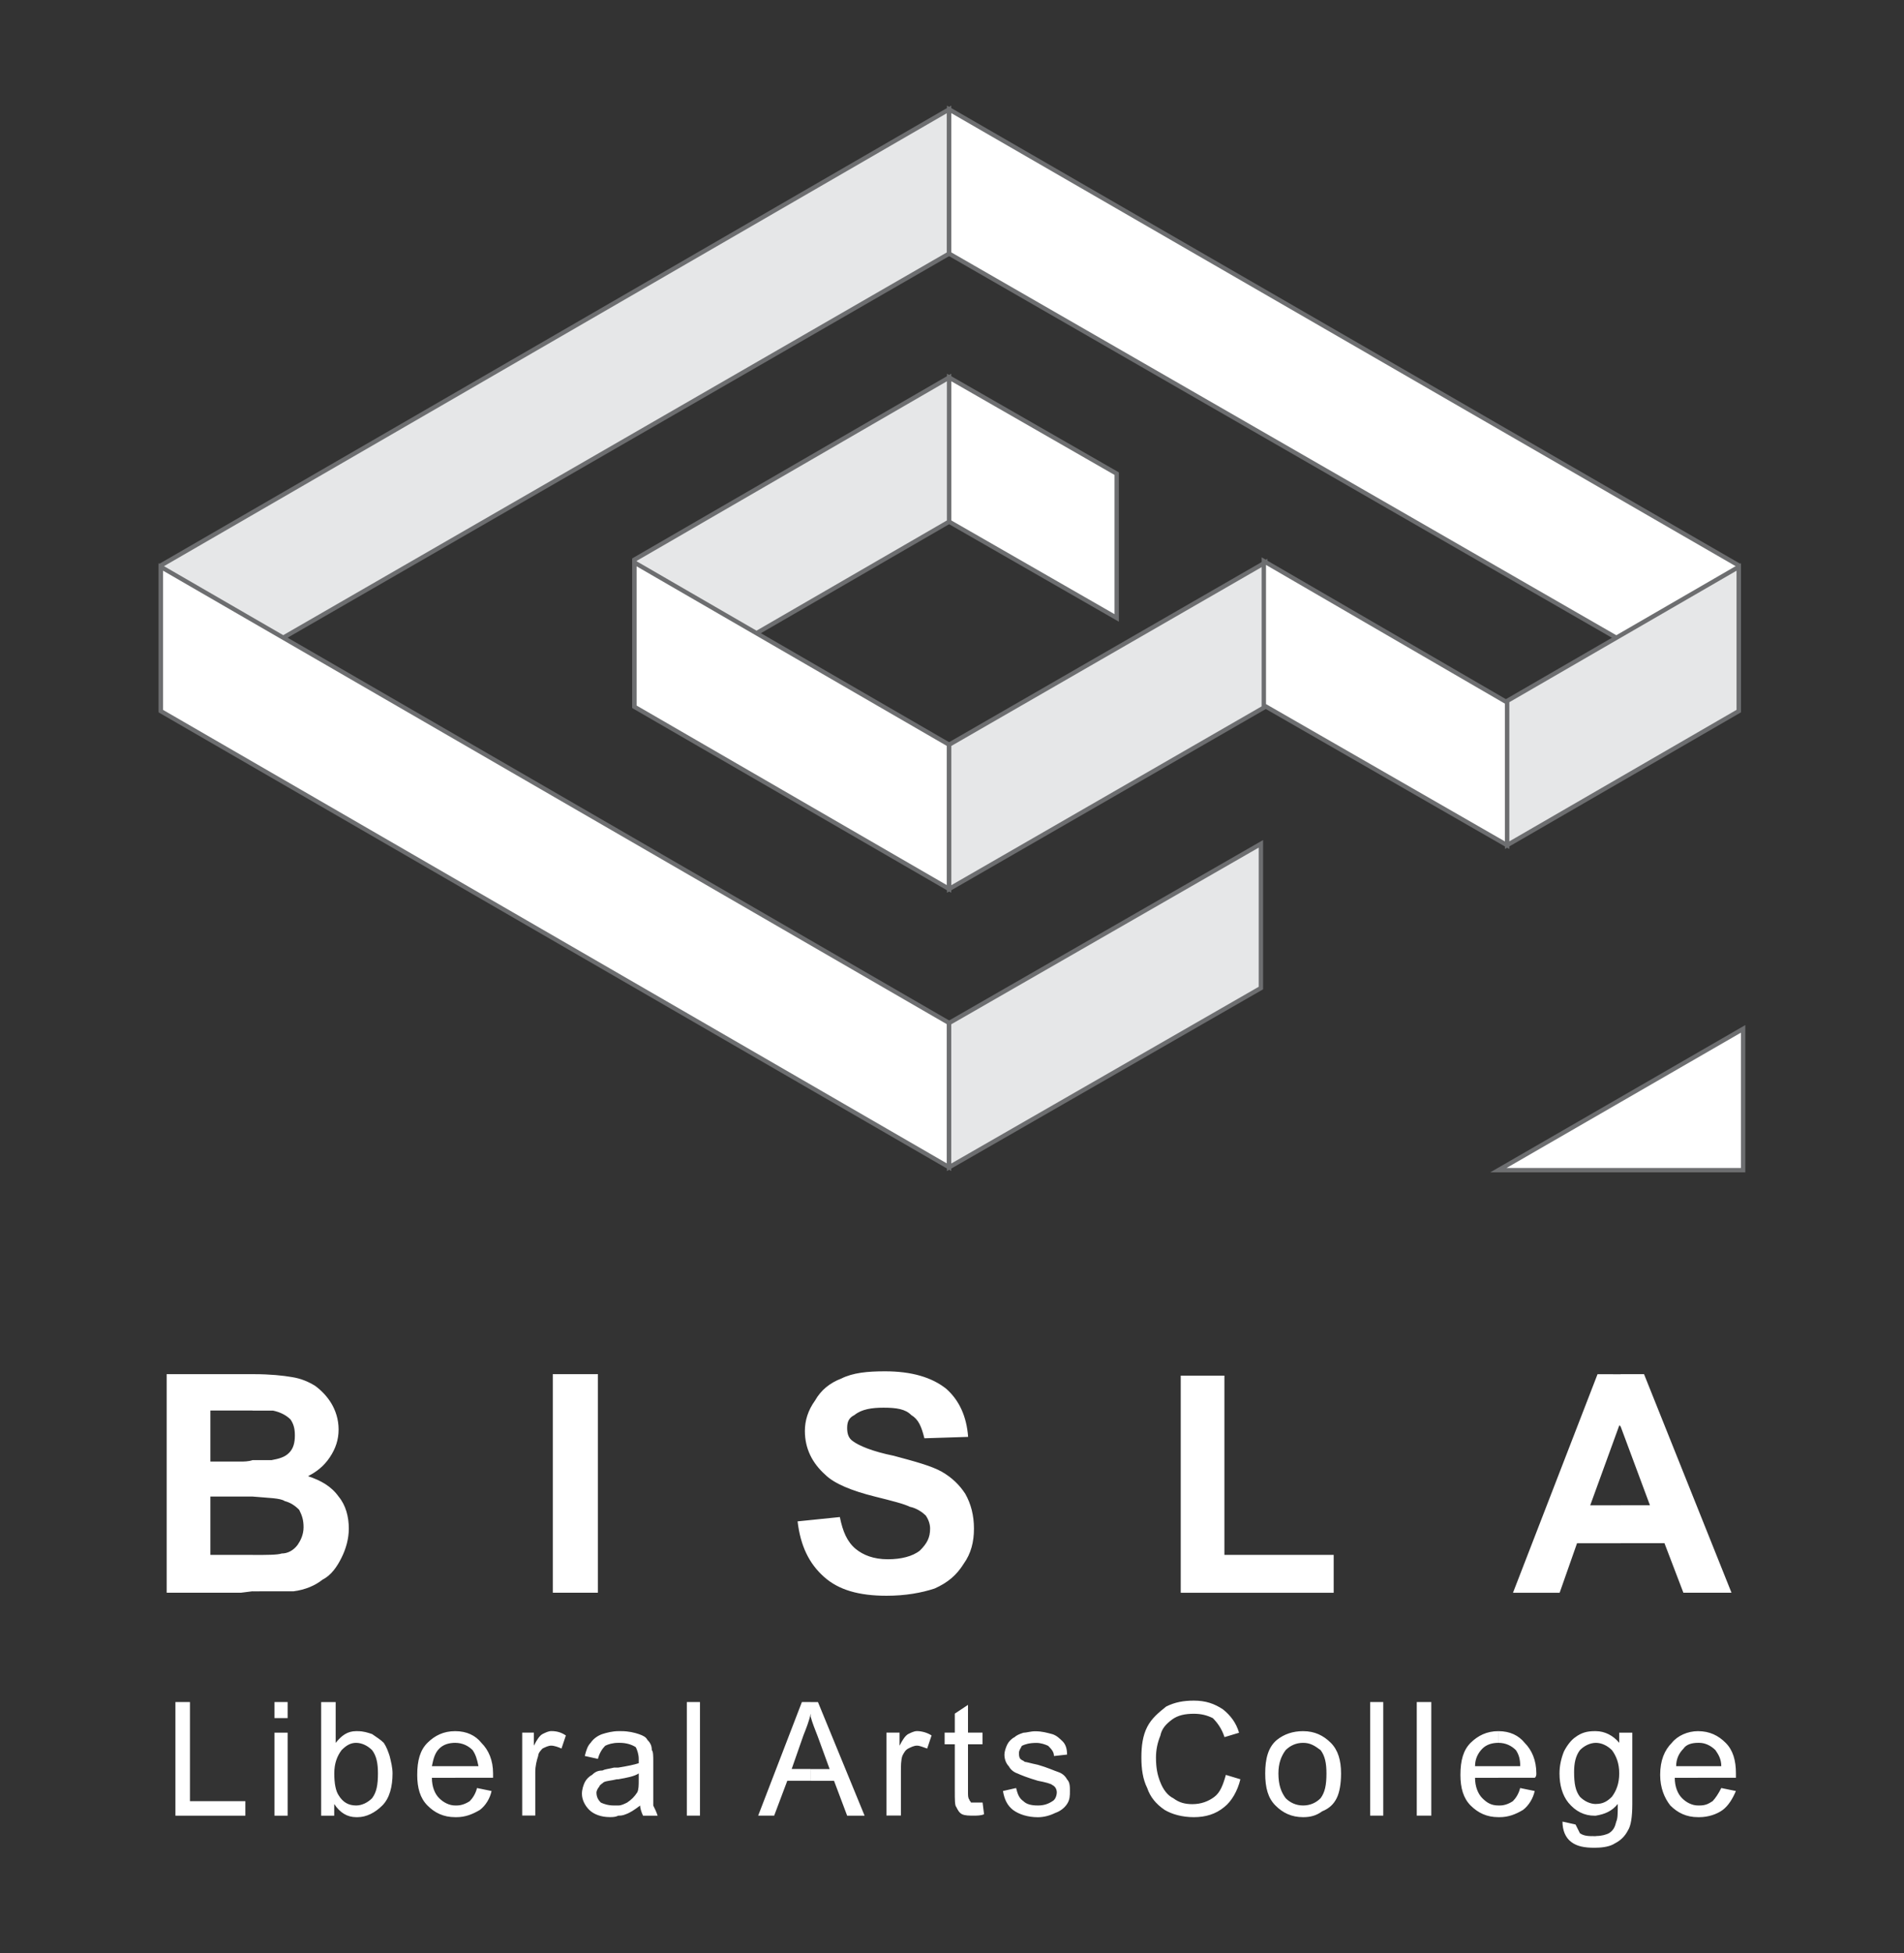
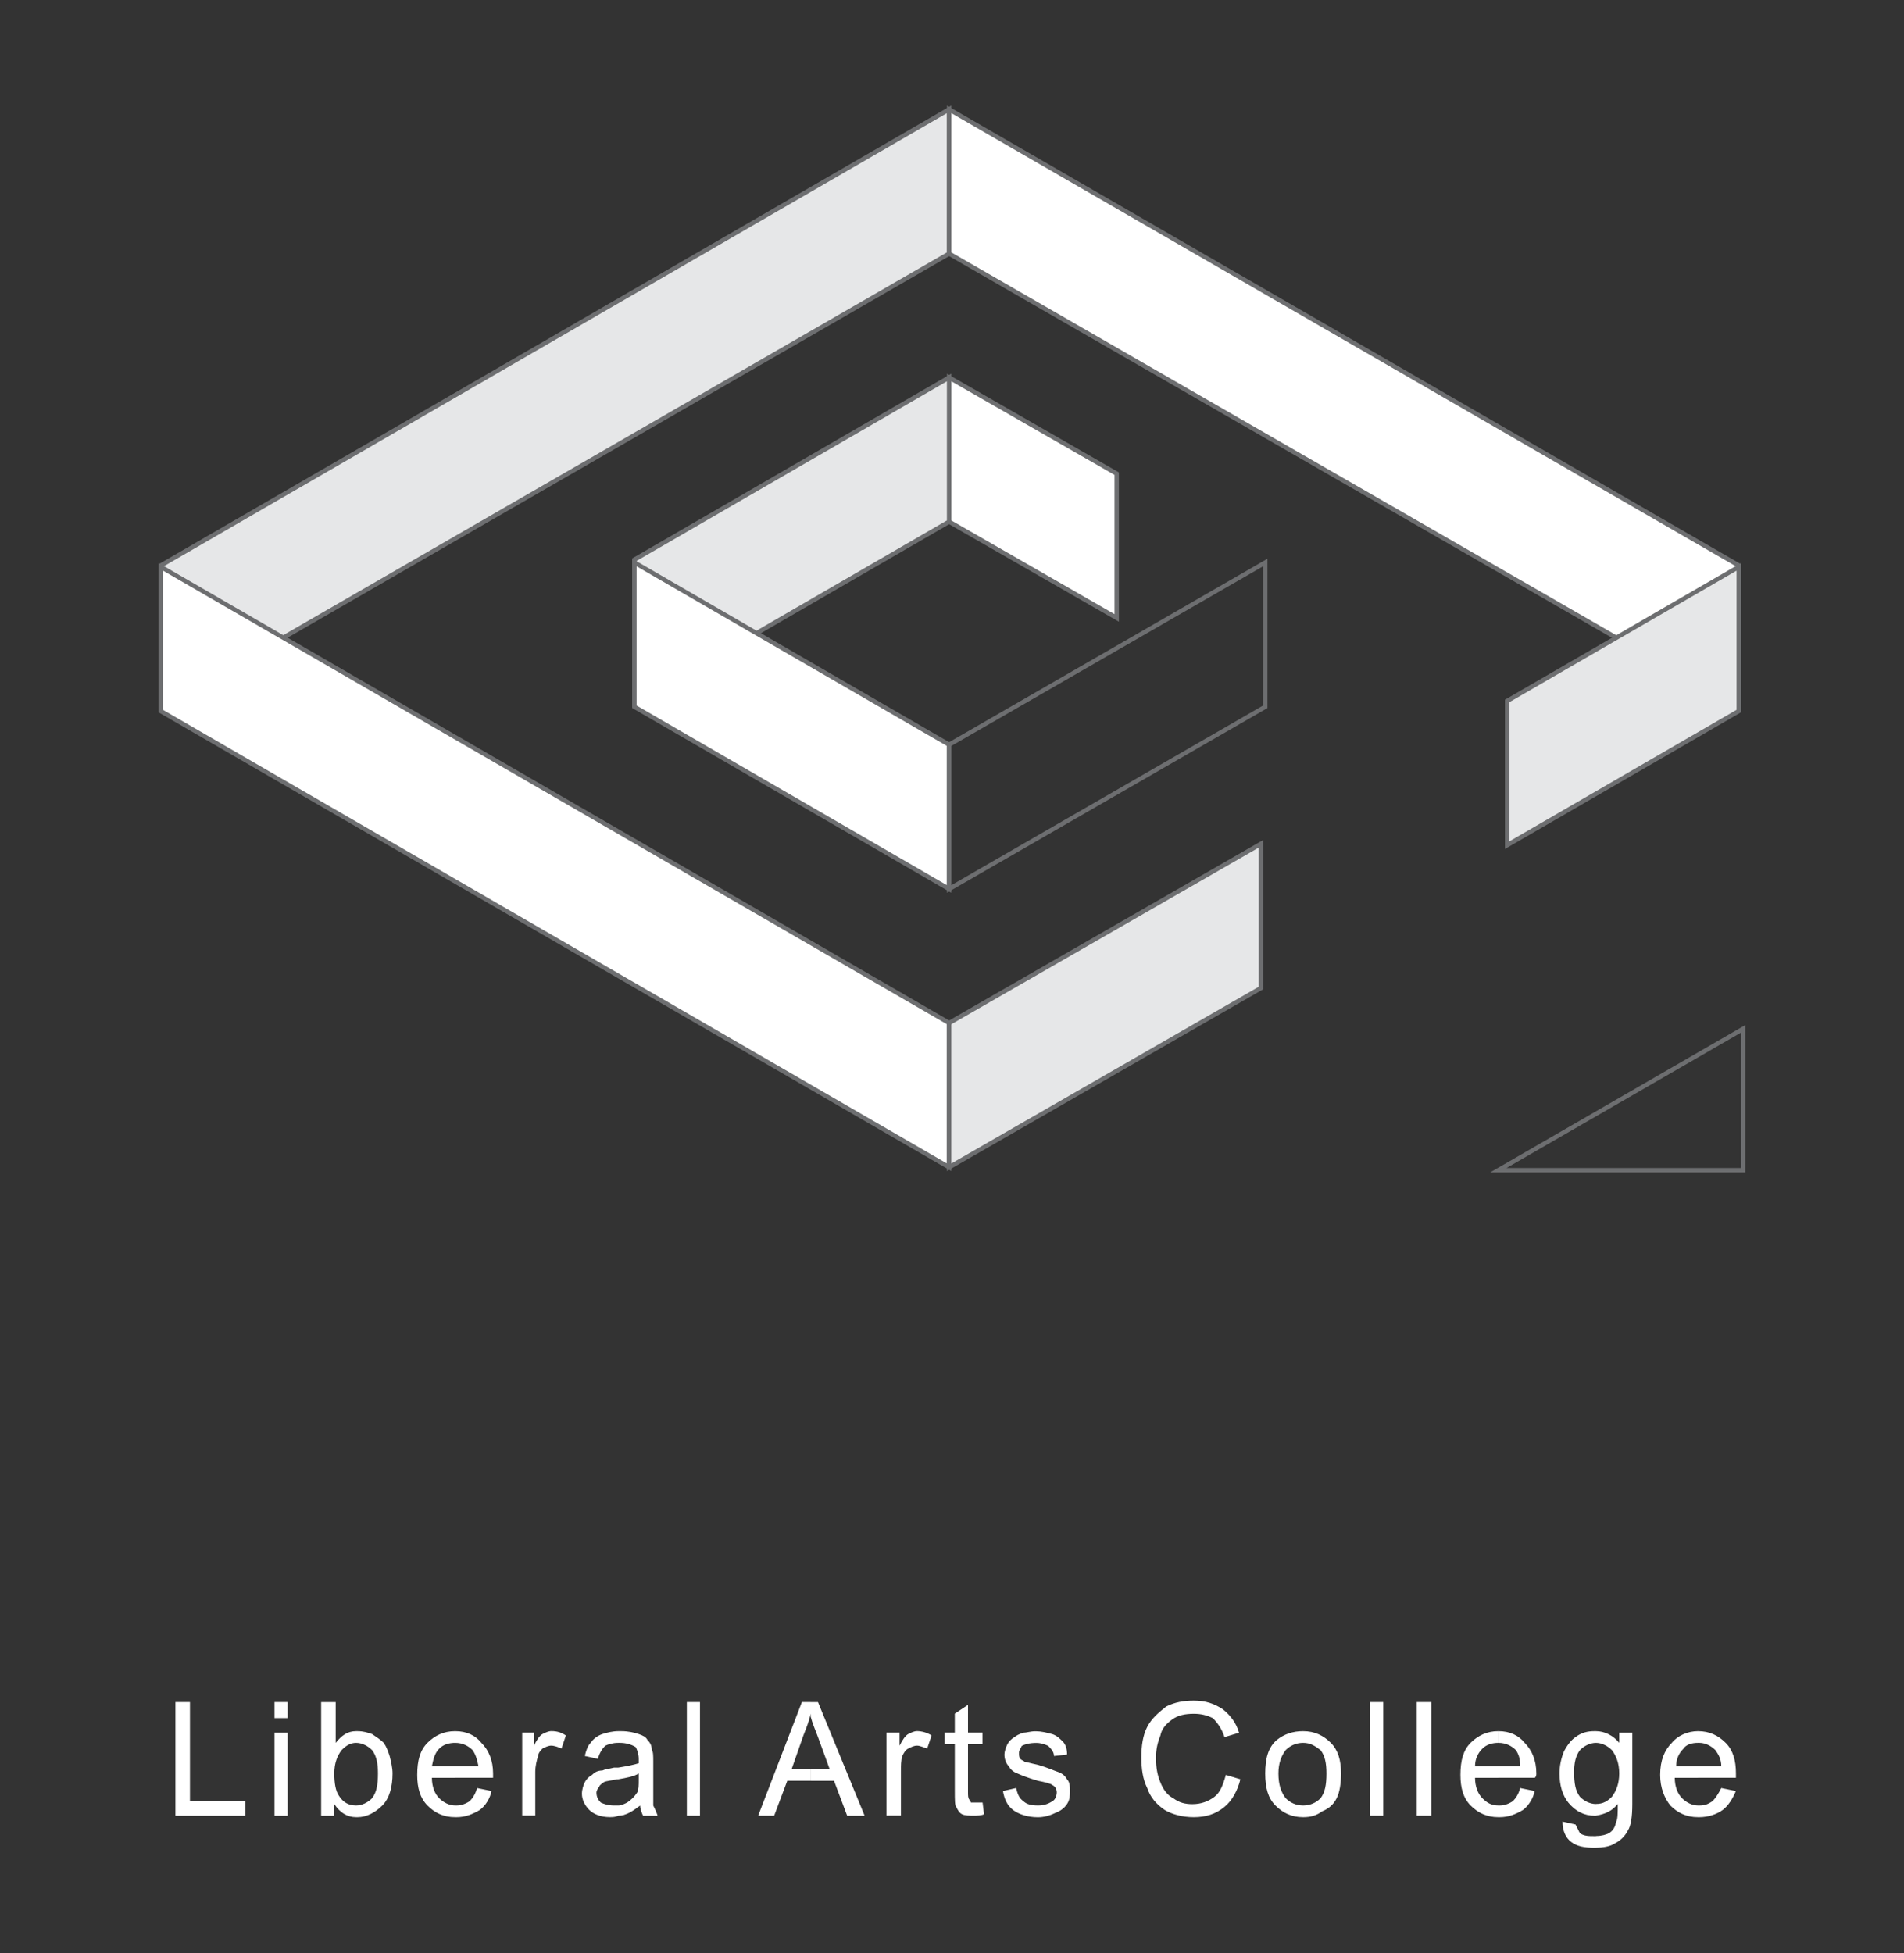
<svg xmlns="http://www.w3.org/2000/svg" xmlns:xlink="http://www.w3.org/1999/xlink" version="1.1" id="Layer_1" x="0px" y="0px" width="30px" height="30.773px" viewBox="0 0 30 30.773" enable-background="new 0 0 30 30.773" xml:space="preserve">
  <rect x="0" y="0" width="30" height="30.773" fill="#333333" stroke="none" />
  <g>
    <polygon fill-rule="evenodd" clip-rule="evenodd" fill="#FFFFFF" points="17.595,7.462 14.955,5.947 14.955,8.219 17.595,9.735     " />
    <polygon fill="none" stroke="#6D6E70" stroke-width="0.069" points="17.595,7.462 14.955,5.947 14.955,8.219 17.595,9.735  " />
    <polygon fill="#E6E7E8" points="2.535,8.908 2.535,11.157 14.954,3.995 14.954,1.723  " />
    <g>
      <defs>
        <rect id="SVGID_1_" x="2.5" y="1.663" width="25" height="27.446" />
      </defs>
      <clipPath id="SVGID_2_">
        <use xlink:href="#SVGID_1_" overflow="visible" />
      </clipPath>
      <polygon clip-path="url(#SVGID_2_)" fill="none" stroke="#6D6E70" stroke-width="0.069" points="2.535,8.908 14.954,1.723     14.954,3.996 2.535,11.158   " />
    </g>
    <polygon fill="#FFFFFF" points="14.954,3.995 27.396,11.157 27.396,8.908 14.954,1.723  " />
    <polygon fill="none" stroke="#6D6E70" stroke-width="0.069" points="27.396,8.908 14.955,1.723 14.955,3.996 27.396,11.158  " />
    <polygon fill="#FFFFFF" points="2.535,11.204 14.954,18.389 14.954,16.116 2.535,8.931  " />
    <g>
      <defs>
        <rect id="SVGID_3_" x="2.5" y="1.663" width="25" height="27.446" />
      </defs>
      <clipPath id="SVGID_4_">
        <use xlink:href="#SVGID_3_" overflow="visible" />
      </clipPath>
      <polygon clip-path="url(#SVGID_4_)" fill="none" stroke="#6D6E70" stroke-width="0.069" points="2.535,11.204 14.954,18.389     14.954,16.116 2.535,8.931   " />
    </g>
    <polygon fill-rule="evenodd" clip-rule="evenodd" fill="#E6E7E8" points="9.996,8.817 14.954,5.947 14.954,8.219 9.996,11.089  " />
    <polygon fill="none" stroke="#6D6E70" stroke-width="0.069" points="9.996,8.817 14.954,5.947 14.954,8.219 9.996,11.089  " />
    <polygon fill-rule="evenodd" clip-rule="evenodd" fill="#FFFFFF" points="9.996,11.135 14.954,14.005 14.954,11.732 9.996,8.862     " />
    <polygon fill="none" stroke="#6D6E70" stroke-width="0.069" points="9.996,11.135 14.954,14.005 14.954,11.732 9.996,8.862  " />
-     <polygon fill-rule="evenodd" clip-rule="evenodd" fill="#E6E7E8" points="19.936,11.135 14.955,14.005 14.955,11.732 19.936,8.862     " />
    <polygon fill="none" stroke="#6D6E70" stroke-width="0.069" points="19.936,11.135 14.955,14.005 14.955,11.732 19.936,8.862  " />
-     <polygon fill-rule="evenodd" clip-rule="evenodd" fill="#FFFFFF" points="19.913,11.112 23.747,13.316 23.747,11.066 19.913,8.84     " />
-     <polygon fill="none" stroke="#6D6E70" stroke-width="0.069" points="19.913,11.112 23.747,13.316 23.747,11.066 19.913,8.84  " />
    <path fill="#E6E7E8" d="M14.954,16.116v2.273l4.912-2.824v-2.273L14.954,16.116z M23.747,11.043v2.272l3.649-2.112V8.931   L23.747,11.043z" />
    <path fill="none" stroke="#6D6E70" stroke-width="0.069" d="M27.396,11.203l-3.649,2.112v-2.272l3.649-2.112V11.203z    M19.867,15.566l-4.913,2.824v-2.273l4.913-2.823V15.566z" />
-     <polygon fill="#FFFFFF" points="23.609,18.435 27.465,18.435 27.465,16.209  " />
    <polygon fill="none" stroke="#6D6E70" stroke-width="0.069" points="23.609,18.435 27.465,16.209 27.465,18.435  " />
    <g>
      <defs>
        <rect id="SVGID_5_" x="2.5" y="1.663" width="25" height="27.446" />
      </defs>
      <clipPath id="SVGID_6_">
        <use xlink:href="#SVGID_5_" overflow="visible" />
      </clipPath>
-       <path clip-path="url(#SVGID_6_)" fill="#FFFFFF" d="M25.536,24.312v-0.598h0.461l-0.461-1.239v-0.826h0.368l1.378,3.443h-0.758    l-0.298-0.78H25.536z M3.98,21.649h0.023c0.253,0,0.459,0.022,0.597,0.046c0.138,0.022,0.252,0.068,0.367,0.139    c0.092,0.068,0.184,0.16,0.253,0.274c0.068,0.114,0.115,0.253,0.115,0.413s-0.046,0.299-0.138,0.437s-0.207,0.229-0.344,0.298    c0.207,0.069,0.368,0.161,0.482,0.321c0.115,0.138,0.161,0.322,0.161,0.505c0,0.161-0.046,0.321-0.115,0.459    c-0.069,0.139-0.161,0.276-0.299,0.345c-0.115,0.093-0.275,0.161-0.459,0.184H3.98v-0.573c0.23,0,0.391,0,0.459-0.023    c0.092,0,0.184-0.046,0.252-0.138c0.046-0.068,0.092-0.16,0.092-0.275c0-0.114-0.023-0.184-0.069-0.275    c-0.069-0.069-0.138-0.114-0.229-0.138C4.417,23.6,4.233,23.6,3.98,23.577v-0.574h0.299c0.114-0.021,0.207-0.045,0.275-0.114    c0.069-0.068,0.092-0.161,0.092-0.275c0-0.115-0.023-0.184-0.069-0.252c-0.069-0.068-0.161-0.115-0.275-0.139H3.98V21.649z     M25.536,21.649v0.826l-0.021-0.022l-0.459,1.262h0.48v0.598h-0.688l-0.274,0.78h-0.735l1.332-3.443H25.536z M8.71,21.649h0.711    v3.443H8.71V21.649z M12.567,23.968l0.666-0.068c0.046,0.229,0.115,0.391,0.252,0.504c0.115,0.093,0.275,0.161,0.505,0.161    c0.206,0,0.39-0.045,0.505-0.138c0.115-0.114,0.16-0.207,0.16-0.345c0-0.068-0.022-0.137-0.068-0.206    c-0.046-0.045-0.138-0.115-0.252-0.138c-0.092-0.046-0.276-0.092-0.551-0.161c-0.367-0.091-0.643-0.206-0.781-0.344    c-0.206-0.184-0.321-0.413-0.321-0.689c0-0.16,0.046-0.321,0.161-0.481c0.091-0.16,0.229-0.275,0.413-0.345    c0.184-0.092,0.413-0.114,0.689-0.114c0.413,0,0.734,0.092,0.964,0.275c0.207,0.184,0.321,0.437,0.345,0.758l-0.689,0.022    c-0.046-0.184-0.092-0.298-0.207-0.366c-0.091-0.093-0.229-0.116-0.436-0.116c-0.184,0-0.345,0.023-0.459,0.116    c-0.092,0.045-0.115,0.113-0.115,0.205c0,0.093,0.023,0.161,0.092,0.208c0.092,0.068,0.298,0.159,0.643,0.229    c0.344,0.092,0.597,0.161,0.758,0.252c0.161,0.093,0.276,0.207,0.367,0.345c0.092,0.161,0.138,0.345,0.138,0.551    c0,0.208-0.046,0.391-0.161,0.552c-0.115,0.184-0.252,0.298-0.459,0.391c-0.207,0.068-0.458,0.114-0.757,0.114    c-0.436,0-0.758-0.092-0.987-0.299C12.75,24.634,12.613,24.358,12.567,23.968 M18.604,25.093v-3.421h0.688v2.824h1.722v0.597    H18.604z M2.626,21.649H3.98v0.573H3.705h-0.39v0.804h0.459c0.069,0,0.138,0,0.207-0.023v0.574H3.866H3.315v0.919h0.643H3.98    v0.573l-0.183,0.023H2.626V21.649z" />
      <path clip-path="url(#SVGID_6_)" fill="#FFFFFF" d="M26.754,28.628v-0.184h0.022c0.092,0,0.139-0.023,0.208-0.068    c0.045-0.047,0.091-0.115,0.137-0.207l0.23,0.047c-0.047,0.113-0.115,0.229-0.207,0.298c-0.092,0.068-0.229,0.114-0.368,0.114    H26.754z M26.754,28.008v-0.183h0.367c0-0.115-0.046-0.185-0.092-0.253c-0.069-0.069-0.161-0.115-0.253-0.115h-0.022v-0.184    c0.184,0,0.321,0.069,0.436,0.184c0.115,0.115,0.162,0.276,0.162,0.482v0.068H26.754z M26.754,27.273v0.184    c-0.092,0-0.184,0.023-0.229,0.092c-0.069,0.069-0.115,0.161-0.115,0.276h0.345v0.183h-0.367c0,0.138,0.046,0.253,0.115,0.321    c0.068,0.069,0.16,0.115,0.252,0.115v0.184c-0.184,0-0.321-0.068-0.437-0.184c-0.091-0.115-0.16-0.275-0.16-0.482    c0-0.229,0.069-0.39,0.184-0.505C26.433,27.343,26.594,27.273,26.754,27.273 M25.147,29.109v-0.184    c0.091,0,0.16-0.022,0.206-0.045c0.068-0.046,0.092-0.093,0.114-0.184c0.023-0.046,0.023-0.138,0.023-0.276    c-0.092,0.115-0.206,0.161-0.344,0.184v-0.184c0.114,0,0.183-0.045,0.252-0.114c0.068-0.091,0.115-0.207,0.115-0.367    c0-0.161-0.047-0.275-0.115-0.367c-0.069-0.069-0.161-0.115-0.252-0.115v-0.184c0.138,0,0.274,0.069,0.367,0.184v-0.16h0.206    v1.124c0,0.207-0.023,0.345-0.068,0.414c-0.046,0.091-0.115,0.16-0.207,0.206C25.377,29.087,25.262,29.109,25.147,29.109     M25.147,27.273v0.184c-0.092,0-0.185,0.046-0.253,0.115c-0.069,0.092-0.092,0.206-0.092,0.344c0,0.184,0.022,0.3,0.092,0.391    c0.068,0.069,0.161,0.114,0.253,0.114v0.184h-0.023c-0.161,0-0.299-0.068-0.413-0.206c-0.092-0.114-0.139-0.275-0.139-0.459    c0-0.114,0.023-0.229,0.069-0.345c0.046-0.092,0.115-0.184,0.184-0.229c0.092-0.069,0.184-0.093,0.299-0.093H25.147z     M25.147,28.926v0.184h-0.023c-0.161,0-0.276-0.022-0.367-0.091c-0.092-0.069-0.138-0.184-0.138-0.321l0.206,0.046    c0.022,0.045,0.046,0.092,0.069,0.138c0.068,0.045,0.138,0.045,0.229,0.045H25.147z M23.609,28.628v-0.184h0.022    c0.068,0,0.138-0.023,0.206-0.068c0.047-0.047,0.092-0.115,0.115-0.207l0.229,0.047c-0.023,0.113-0.093,0.229-0.184,0.298    c-0.114,0.068-0.229,0.114-0.367,0.114H23.609z M23.609,28.008v-0.183h0.344c0-0.115-0.023-0.185-0.068-0.253    c-0.069-0.069-0.161-0.115-0.275-0.115v-0.184c0.183,0,0.32,0.069,0.413,0.184c0.114,0.115,0.184,0.276,0.184,0.482    c0,0.022,0,0.046-0.023,0.068H23.609z M23.609,27.273v0.184c-0.092,0-0.184,0.023-0.253,0.092    c-0.068,0.069-0.115,0.161-0.115,0.276h0.368v0.183h-0.368c0,0.138,0.047,0.253,0.115,0.321c0.069,0.069,0.138,0.115,0.253,0.115    v0.184c-0.184,0-0.321-0.068-0.438-0.184c-0.114-0.115-0.16-0.275-0.16-0.482c0-0.229,0.046-0.39,0.16-0.505    C23.288,27.343,23.426,27.273,23.609,27.273 M20.532,28.628v-0.184c0.115,0,0.208-0.046,0.276-0.115    c0.068-0.092,0.092-0.206,0.092-0.39c0-0.161-0.023-0.275-0.092-0.367c-0.093-0.069-0.161-0.115-0.276-0.115v-0.184    c0.184,0,0.321,0.069,0.437,0.184c0.114,0.115,0.161,0.276,0.161,0.482c0,0.16-0.023,0.298-0.069,0.39s-0.115,0.161-0.229,0.207    C20.74,28.604,20.647,28.628,20.532,28.628 M21.589,26.814h0.206v1.79h-0.206V26.814z M22.323,26.814h0.229v1.79h-0.229V26.814z     M20.532,27.273v0.184c-0.114,0-0.206,0.046-0.275,0.115c-0.069,0.092-0.114,0.206-0.114,0.367c0,0.184,0.045,0.298,0.114,0.39    c0.069,0.069,0.161,0.115,0.275,0.115v0.184c-0.183,0-0.321-0.068-0.436-0.184c-0.115-0.115-0.161-0.275-0.161-0.505    s0.046-0.413,0.184-0.528C20.234,27.319,20.372,27.273,20.532,27.273 M12.773,28.054V27.87h0.299l-0.184-0.504    c-0.045-0.116-0.091-0.229-0.115-0.322v-0.229h0.115l0.735,1.79h-0.275l-0.207-0.55H12.773z M13.967,28.604v-1.308h0.207v0.206    c0.045-0.092,0.092-0.16,0.137-0.184c0.046-0.022,0.092-0.046,0.138-0.046c0.068,0,0.161,0.023,0.229,0.069l-0.069,0.206    c-0.069-0.022-0.115-0.046-0.161-0.046s-0.092,0.023-0.138,0.046c-0.045,0.023-0.069,0.069-0.092,0.115    c-0.023,0.069-0.023,0.161-0.023,0.252v0.688H13.967z M15.482,28.398l0.023,0.184c-0.047,0.022-0.116,0.022-0.162,0.022    c-0.069,0-0.138,0-0.184-0.022c-0.045-0.022-0.069-0.068-0.092-0.115c-0.023-0.022-0.023-0.114-0.023-0.251V27.48h-0.16v-0.184    h0.16v-0.299l0.208-0.138v0.437h0.229v0.184h-0.229v0.757c0,0.047,0,0.092,0.022,0.115c0,0.023,0.023,0.023,0.023,0.046h0.092    H15.482z M15.803,28.216l0.207-0.047c0.023,0.092,0.046,0.16,0.115,0.207c0.046,0.045,0.114,0.068,0.229,0.068    c0.092,0,0.161-0.023,0.229-0.068c0.046-0.023,0.068-0.092,0.068-0.139c0-0.045-0.022-0.092-0.068-0.114    c-0.023-0.023-0.115-0.046-0.229-0.068c-0.161-0.047-0.275-0.093-0.321-0.115c-0.069-0.023-0.114-0.069-0.138-0.114    c-0.046-0.047-0.069-0.115-0.069-0.185c0-0.046,0.023-0.114,0.046-0.16c0.023-0.046,0.069-0.092,0.115-0.114    c0.022-0.023,0.068-0.047,0.138-0.069c0.046,0,0.114-0.023,0.184-0.023c0.115,0,0.184,0.023,0.275,0.046    c0.068,0.023,0.114,0.069,0.161,0.115c0.045,0.046,0.068,0.114,0.068,0.206l-0.206,0.023c0-0.069-0.047-0.115-0.092-0.161    c-0.047-0.022-0.115-0.046-0.185-0.046c-0.114,0-0.183,0.023-0.229,0.046c-0.022,0.046-0.046,0.069-0.046,0.115    c0,0.022,0,0.068,0.023,0.092c0.022,0.023,0.046,0.023,0.069,0.046c0.022,0,0.091,0.022,0.206,0.046    c0.161,0.046,0.253,0.092,0.321,0.114c0.069,0.023,0.114,0.069,0.138,0.115c0.046,0.046,0.046,0.114,0.046,0.185    c0,0.068,0,0.137-0.046,0.205c-0.046,0.069-0.115,0.115-0.184,0.139c-0.092,0.045-0.184,0.068-0.275,0.068    c-0.161,0-0.299-0.046-0.391-0.114C15.872,28.444,15.826,28.352,15.803,28.216 M19.315,27.962l0.229,0.069    c-0.045,0.185-0.138,0.345-0.252,0.436c-0.138,0.115-0.298,0.161-0.482,0.161c-0.184,0-0.345-0.046-0.459-0.114    c-0.138-0.093-0.229-0.207-0.275-0.345c-0.069-0.138-0.092-0.299-0.092-0.482s0.022-0.344,0.092-0.481s0.184-0.229,0.299-0.321    c0.138-0.069,0.275-0.093,0.436-0.093c0.185,0,0.322,0.047,0.459,0.138c0.115,0.093,0.207,0.208,0.253,0.368l-0.229,0.069    c-0.046-0.139-0.115-0.229-0.184-0.299c-0.093-0.046-0.185-0.069-0.299-0.069c-0.138,0-0.252,0.023-0.345,0.092    c-0.091,0.069-0.16,0.138-0.183,0.253c-0.047,0.114-0.069,0.229-0.069,0.344c0,0.161,0.022,0.275,0.069,0.391    c0.045,0.115,0.114,0.207,0.206,0.252c0.092,0.069,0.184,0.092,0.299,0.092c0.137,0,0.253-0.045,0.345-0.114    S19.27,28.123,19.315,27.962 M12.773,26.814v0.229v-0.046c-0.023,0.114-0.069,0.229-0.115,0.345l-0.184,0.527h0.298v0.185h-0.367    l-0.207,0.55h-0.252l0.689-1.79H12.773z M9.743,28.604v-0.16c0.046,0,0.092-0.023,0.138-0.046c0.069-0.046,0.115-0.092,0.16-0.161    c0.023-0.045,0.023-0.114,0.023-0.206v-0.092c-0.069,0.046-0.184,0.068-0.322,0.092v-0.184c0.138-0.022,0.253-0.046,0.322-0.069    V27.71c0-0.069-0.023-0.138-0.046-0.184c-0.069-0.046-0.161-0.069-0.252-0.069H9.743v-0.184h0.046    c0.114,0,0.207,0.023,0.275,0.046c0.068,0.023,0.115,0.047,0.137,0.092c0.046,0.046,0.069,0.092,0.069,0.161    c0.023,0.022,0.023,0.092,0.023,0.184v0.299v0.39c0.023,0.046,0.046,0.092,0.069,0.16h-0.23c-0.022-0.045-0.046-0.114-0.046-0.16    c-0.091,0.069-0.161,0.115-0.229,0.138C9.812,28.604,9.766,28.604,9.743,28.604 M10.822,26.814h0.207v1.79h-0.207V26.814z     M9.743,27.273v0.184c-0.091,0-0.161,0.023-0.207,0.046c-0.046,0.046-0.092,0.115-0.115,0.207l-0.207-0.046    c0.023-0.092,0.046-0.161,0.092-0.207c0.046-0.068,0.115-0.114,0.184-0.138C9.56,27.297,9.651,27.273,9.743,27.273 M9.743,27.847    v0.184H9.72c-0.092,0.023-0.161,0.023-0.207,0.046c-0.023,0.022-0.069,0.046-0.069,0.068c-0.023,0.023-0.046,0.07-0.046,0.092    c0,0.069,0.023,0.115,0.069,0.161c0.046,0.022,0.115,0.046,0.207,0.046h0.069v0.16c-0.046,0.023-0.091,0.023-0.137,0.023    c-0.138,0-0.253-0.046-0.322-0.114c-0.069-0.069-0.115-0.161-0.115-0.253c0-0.068,0.023-0.138,0.046-0.184    s0.069-0.092,0.115-0.115c0.046-0.046,0.092-0.068,0.161-0.068c0.046-0.023,0.092-0.023,0.184-0.046H9.743z M7.172,28.628v-0.184    h0.022c0.069,0,0.138-0.023,0.207-0.068c0.046-0.047,0.092-0.115,0.115-0.207l0.229,0.047c-0.023,0.113-0.092,0.229-0.184,0.298    c-0.115,0.068-0.229,0.114-0.368,0.114H7.172z M7.172,28.008v-0.183h0.367c-0.023-0.115-0.046-0.185-0.092-0.253    c-0.069-0.069-0.161-0.115-0.275-0.115v-0.184c0.184,0,0.321,0.069,0.413,0.184c0.115,0.115,0.184,0.276,0.184,0.482v0.068H7.172z     M8.228,28.604v-1.308h0.184v0.206c0.046-0.092,0.091-0.16,0.137-0.184c0.046-0.022,0.092-0.046,0.138-0.046    c0.091,0,0.161,0.023,0.229,0.069l-0.069,0.206c-0.046-0.022-0.115-0.046-0.161-0.046c-0.046,0-0.092,0.023-0.138,0.046    c-0.022,0.023-0.068,0.069-0.068,0.115c-0.023,0.069-0.046,0.161-0.046,0.252v0.688H8.228z M7.172,27.273v0.184    c-0.092,0-0.184,0.023-0.252,0.092c-0.069,0.069-0.092,0.161-0.115,0.276h0.367v0.183H6.805c0,0.138,0.045,0.253,0.115,0.321    c0.069,0.069,0.16,0.115,0.252,0.115v0.184c-0.184,0-0.322-0.068-0.437-0.184s-0.161-0.275-0.161-0.482    c0-0.229,0.046-0.39,0.161-0.505C6.85,27.343,6.988,27.273,7.172,27.273 M5.611,28.628v-0.184c0.091,0,0.184-0.046,0.252-0.115    c0.069-0.092,0.092-0.206,0.092-0.39c0-0.161-0.023-0.275-0.092-0.367c-0.069-0.069-0.161-0.115-0.252-0.115v-0.184h0.023    c0.092,0,0.161,0.023,0.229,0.046c0.069,0.047,0.138,0.092,0.184,0.138c0.046,0.069,0.069,0.138,0.092,0.207    c0.023,0.092,0.046,0.184,0.046,0.275c0,0.206-0.046,0.39-0.161,0.505s-0.253,0.184-0.39,0.184H5.611z M2.764,28.604v-1.79h0.229    v1.562h0.873v0.229H2.764z M5.611,27.273v0.184c-0.092,0-0.161,0.046-0.229,0.115c-0.069,0.092-0.115,0.206-0.115,0.367    c0,0.16,0.023,0.276,0.069,0.345c0.069,0.114,0.161,0.16,0.275,0.16v0.184c-0.138,0-0.253-0.068-0.345-0.207v0.184H5.06v-1.79    h0.229v0.643C5.381,27.343,5.473,27.273,5.611,27.273 M4.325,26.814h0.207v0.253H4.325V26.814z M4.325,27.297h0.207v1.308H4.325    V27.297z" />
    </g>
  </g>
</svg>